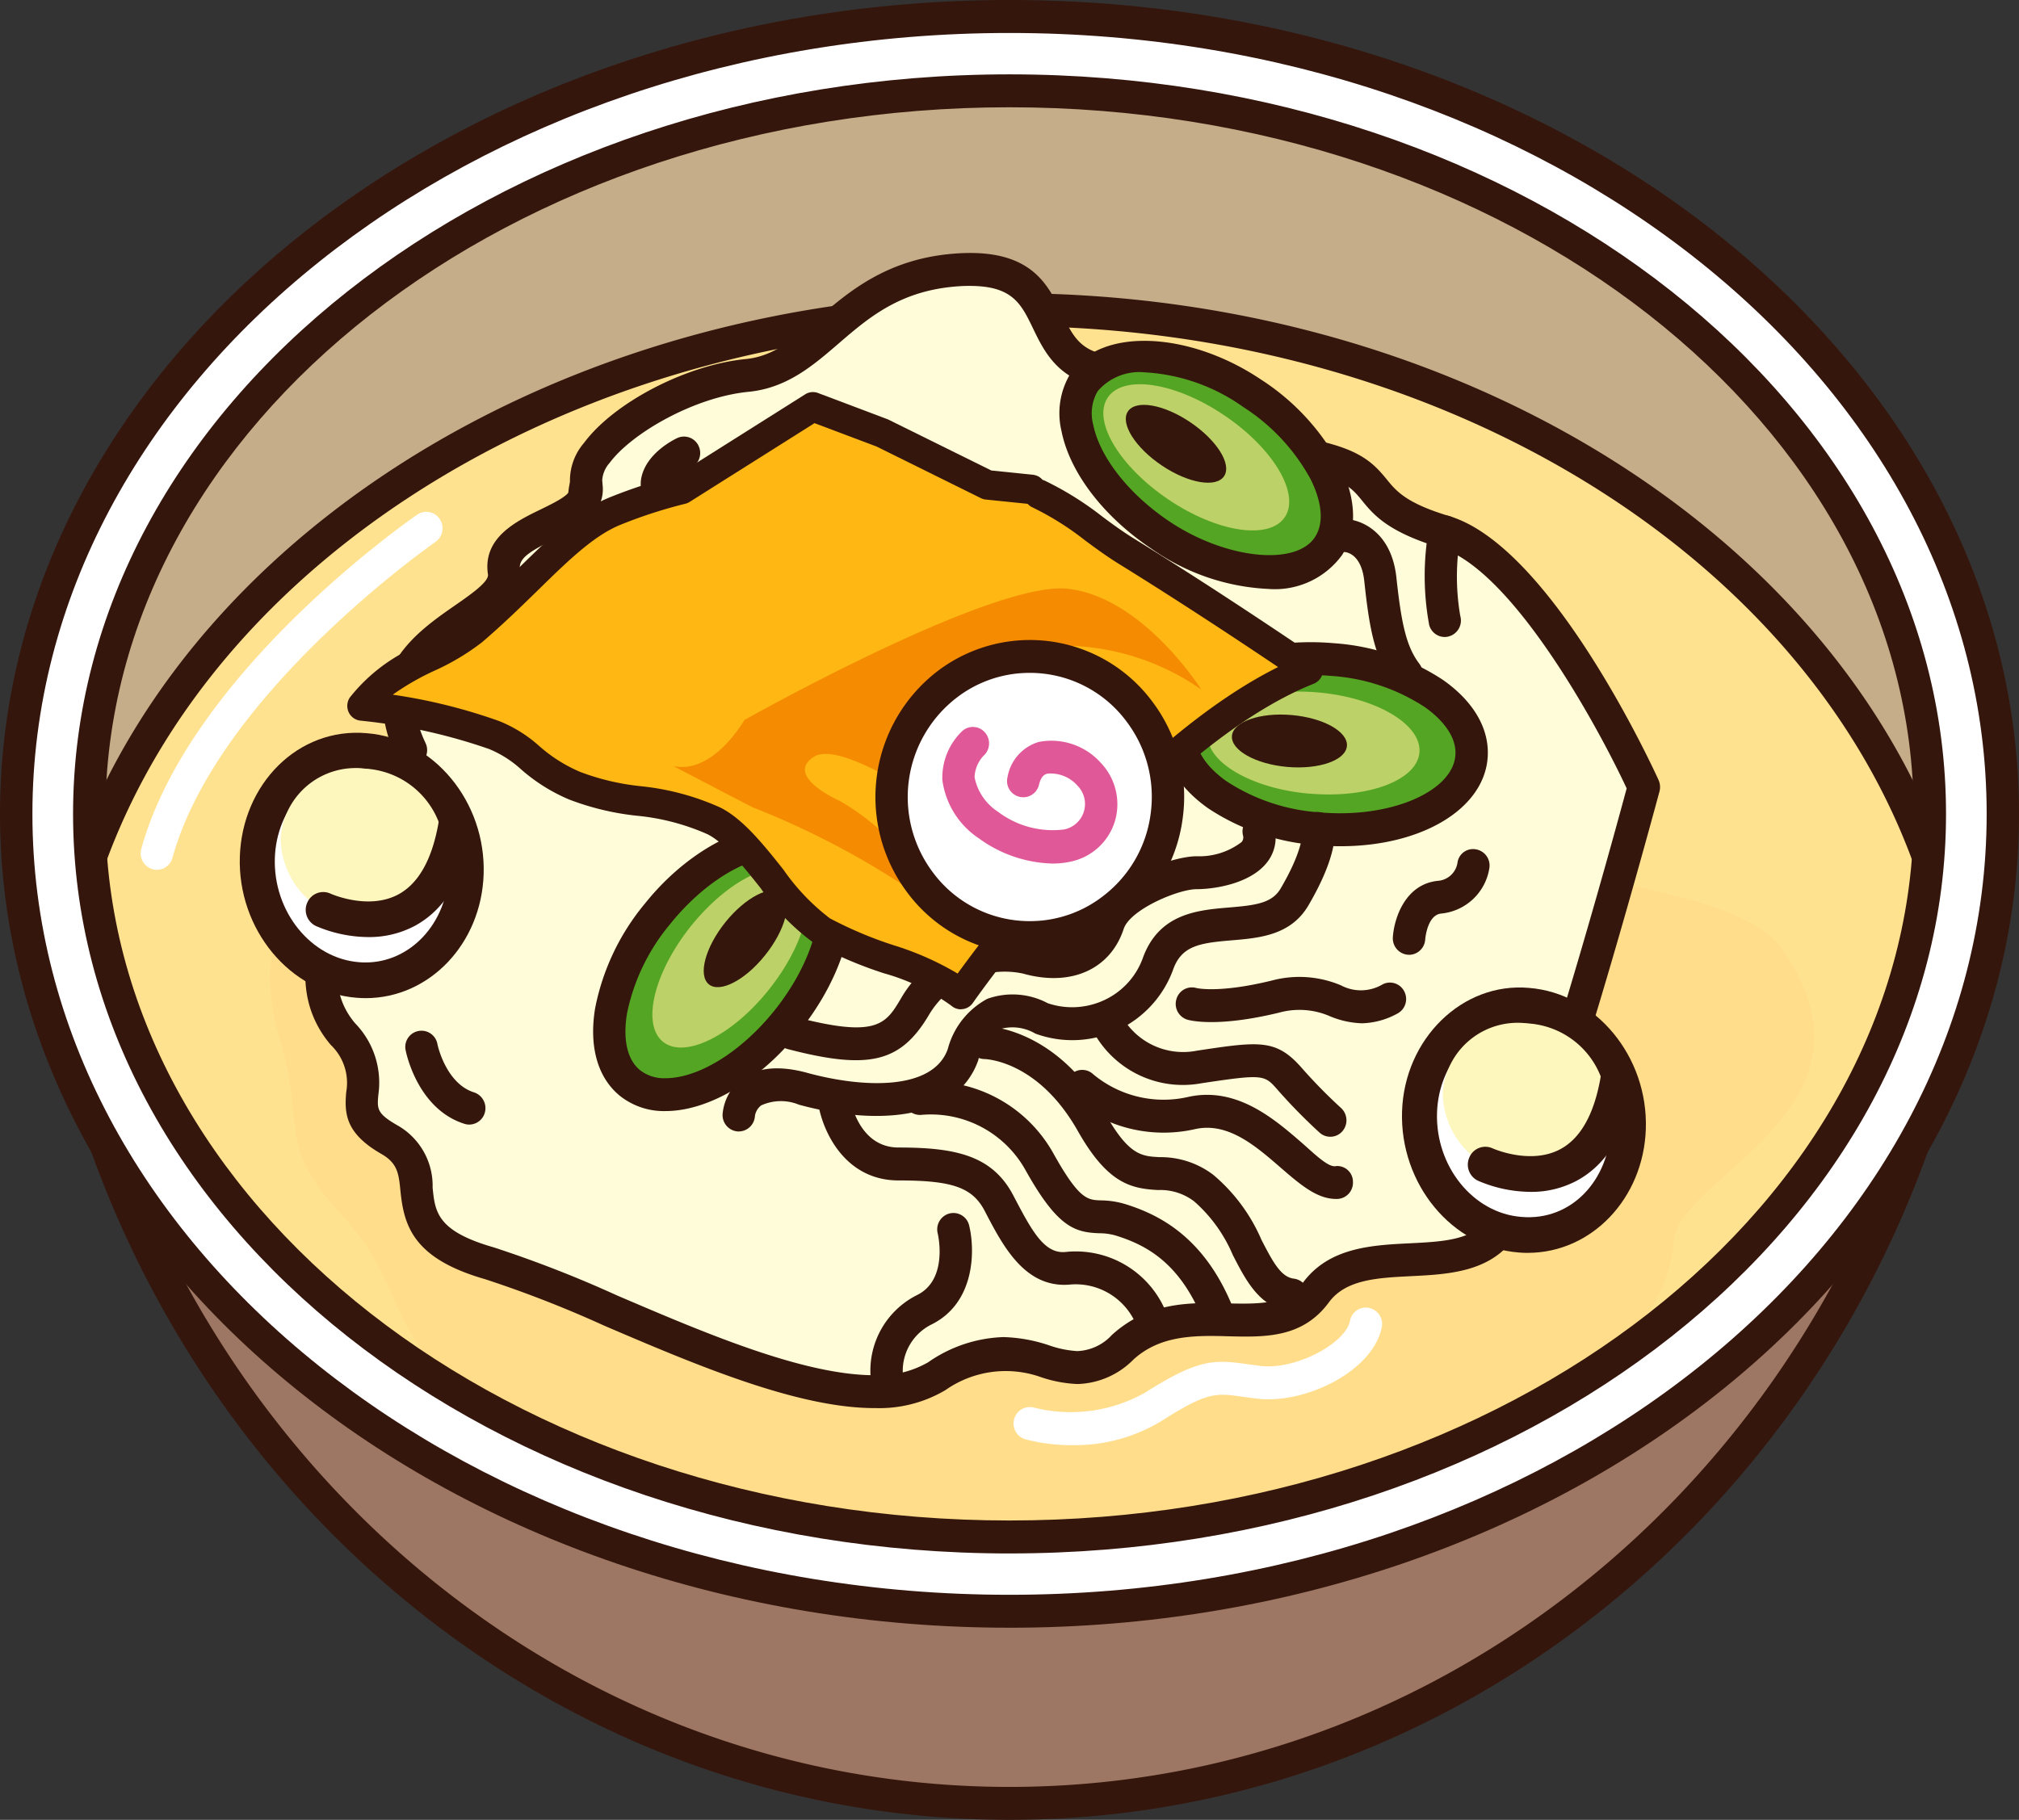
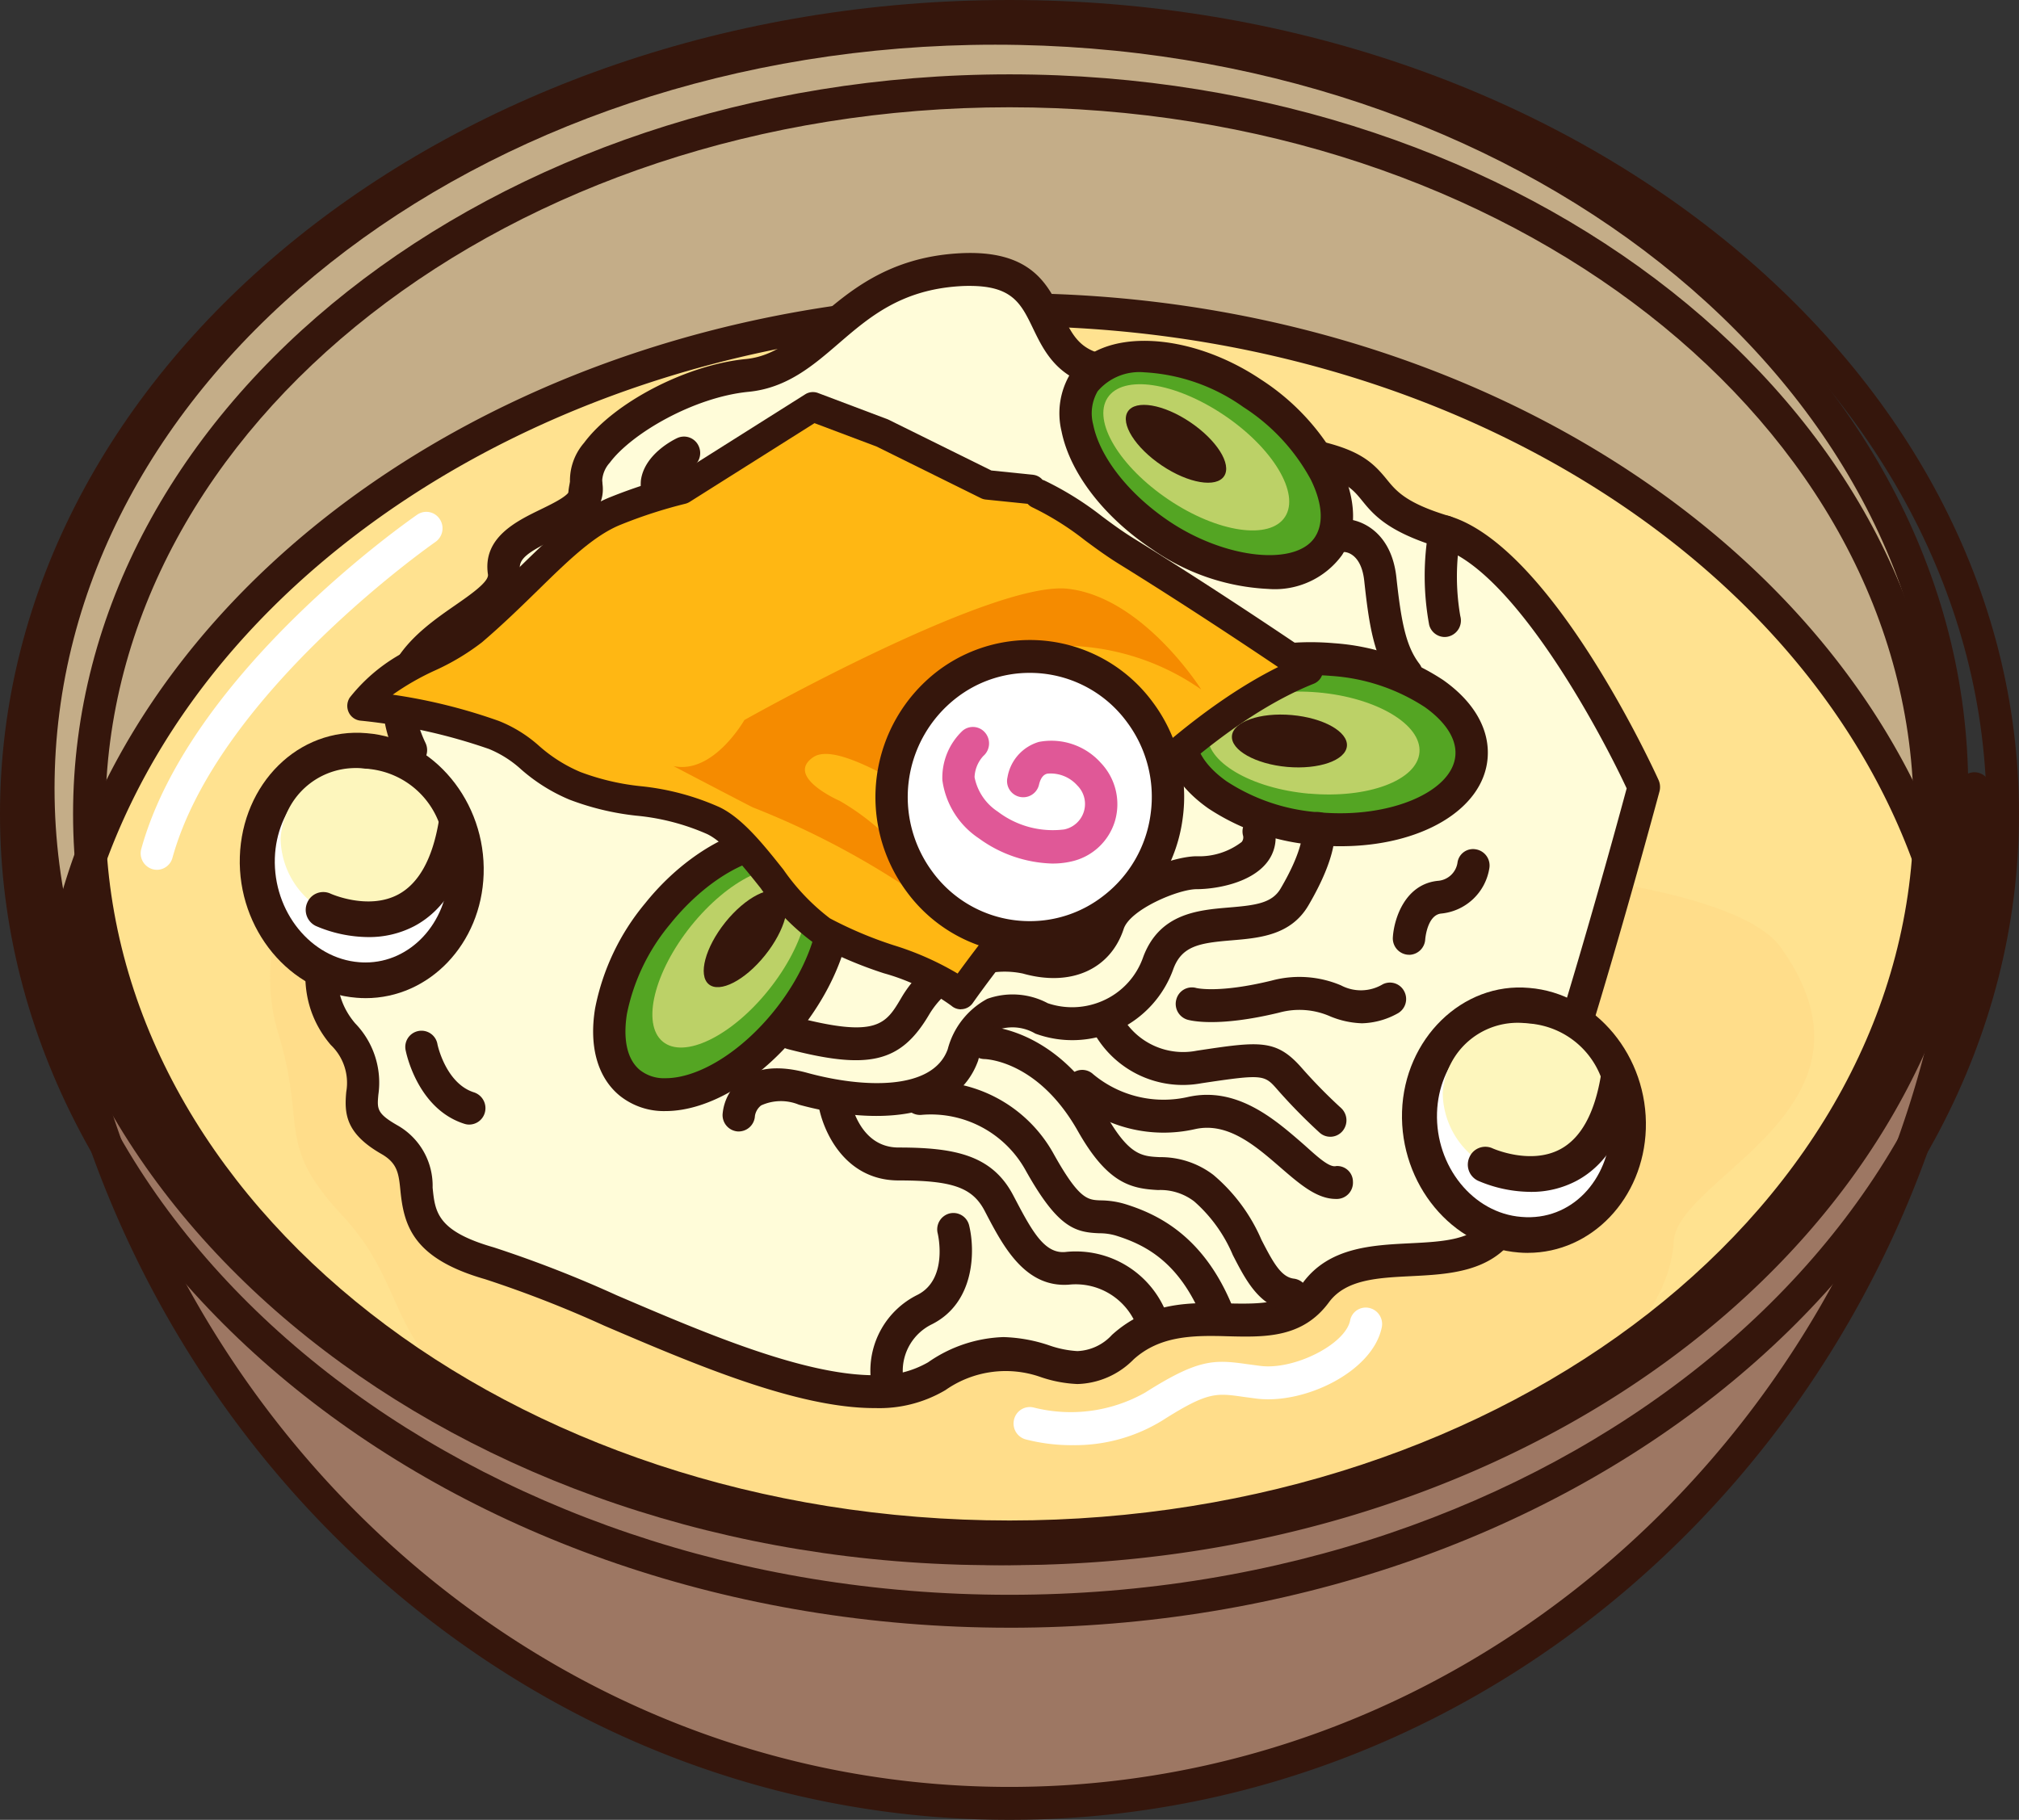
<svg xmlns="http://www.w3.org/2000/svg" id="sub03_3_food09" width="132" height="119" viewBox="0 0 132 119">
  <rect x="0" y="0" width="132" height="119" fill="#333333" stroke="none" />
  <defs>
    <clipPath id="clip-path">
      <rect id="사각형_209" data-name="사각형 209" width="132" height="119" fill="none" />
    </clipPath>
    <clipPath id="clip-path-2">
      <rect id="사각형_208" data-name="사각형 208" width="132.001" height="119.001" transform="translate(0 -0.001)" fill="none" />
    </clipPath>
    <clipPath id="clip-path-3">
      <rect id="사각형_207" data-name="사각형 207" width="100.948" height="45.194" transform="translate(17.66 55.492)" fill="none" />
    </clipPath>
  </defs>
  <g id="그룹_398" data-name="그룹 398">
    <g id="그룹_397" data-name="그룹 397" clip-path="url(#clip-path)">
      <g id="그룹_396" data-name="그룹 396">
        <g id="그룹_395" data-name="그룹 395" clip-path="url(#clip-path-2)">
          <path id="패스_2238" data-name="패스 2238" d="M129.085,51.557c0,36.649-28.244,66.366-63.086,66.366S2.916,88.207,2.916,51.557" fill="#9d7763" />
          <path id="패스_2239" data-name="패스 2239" d="M66,119C30.632,119,1.857,88.747,1.857,51.557a1.058,1.058,0,1,1,2.116,0c0,36,27.826,65.291,62.024,65.291s62.029-29.289,62.029-65.291a1.058,1.058,0,1,1,2.116,0C130.141,88.747,101.367,119,66,119" fill="#35160c" />
          <path id="패스_2240" data-name="패스 2240" d="M127.621,51.557c0,27.454-28.012,49.714-62.555,49.714S2.512,79.011,2.512,51.557,30.519,1.846,65.067,1.846,127.621,24.1,127.621,51.557" fill="#c4ad88" />
          <path id="패스_2241" data-name="패스 2241" d="M65.067,102.349c-35.076,0-63.614-22.787-63.614-50.792S29.99.771,65.067.771,128.68,23.552,128.68,51.557s-28.538,50.792-63.614,50.792m0-99.426c-33.909,0-61.5,21.816-61.5,48.634S31.157,100.2,65.067,100.2s61.5-21.819,61.5-48.639S98.976,2.923,65.067,2.923" fill="#35160c" />
          <path id="패스_2242" data-name="패스 2242" d="M66,20.25C35.405,20.25,9.948,37.7,4.515,60.758,9.948,83.819,35.405,101.271,66,101.271s56.054-17.453,61.482-40.514C122.05,37.7,96.588,20.25,66,20.25" fill="#ffe290" />
          <path id="패스_2243" data-name="패스 2243" d="M66,102.346c-30.575,0-56.865-17.387-62.509-41.336a1.139,1.139,0,0,1,0-.5C9.132,36.556,35.421,19.172,66,19.172s56.873,17.384,62.511,41.333a1.224,1.224,0,0,1,0,.5C122.869,84.96,96.58,102.346,66,102.346M5.6,60.758C11.15,83.624,36.494,100.194,66,100.194s54.854-16.57,60.393-39.436C120.851,37.895,95.5,21.325,66,21.325S11.15,37.895,5.6,60.758" fill="#35160c" />
          <g id="그룹_394" data-name="그룹 394" opacity="0.3">
            <g id="그룹_393" data-name="그룹 393">
              <g id="그룹_392" data-name="그룹 392" clip-path="url(#clip-path-3)">
                <path id="패스_2244" data-name="패스 2244" d="M19.845,56.916a12.474,12.474,0,0,0-1.636,10.709c1.868,6.187-.237,7.138,4.21,11.9s2.806,9.047,9.824,12.374,15.665,11.9,43.965,7.618,32.979-14.041,33.217-18.319,14.5-8.7,7.013-19.23-96.593-5.049-96.593-5.049" fill="#ffd17c" />
              </g>
            </g>
          </g>
-           <path id="패스_2245" data-name="패스 2245" d="M66,105.36c-35.807,0-64.94-23.393-64.94-52.139S30.19,1.078,66,1.078s64.945,23.393,64.945,52.144S101.809,105.36,66,105.36M66,5.937c-33.176,0-60.164,21.21-60.164,47.285S32.82,100.5,66,100.5s60.169-21.212,60.169-47.279S99.178,5.937,66,5.937" fill="#fff" />
          <path id="패스_2246" data-name="패스 2246" d="M66,106.438c-36.392,0-66-23.873-66-53.214S29.6,0,66,0s66,23.875,66,53.225-29.608,53.214-66,53.214M66,2.156c-35.225,0-63.881,22.907-63.881,51.069S30.772,104.285,66,104.285s63.886-22.907,63.886-51.061S101.224,2.156,66,2.156m0,99.426c-33.756,0-61.223-21.7-61.223-48.357S32.241,4.862,66,4.862s61.229,21.7,61.229,48.362S99.757,101.581,66,101.581M66,7.015c-32.591,0-59.107,20.73-59.107,46.209S33.405,99.426,66,99.426s59.113-20.724,59.113-46.2S98.593,7.015,66,7.015" fill="#35160c" />
          <path id="패스_2247" data-name="패스 2247" d="M26.864,49.059c-3.512-7.374,6.55-8.565,6.081-11.658s5.849-3.1,5.38-5.712,5.612-6.664,10.522-7.136,6.312-6.425,13.8-6.908,4.207,5.954,9.824,6.67,7.248,4.284,13.091,5.474,2.574,3.1,8.892,5,13.013,16.677,13.013,16.677-6.7,24.967-9.269,28.776-9.355.474-12.166,4.281-8.417-.233-12.627,3.573-5.849-2.145-12.161,1.9-21.751-5.235-29.238-7.383S29.2,76.669,25.46,74.525s0-3.335-3.038-6.9-.237-7.86-.237-7.86Z" fill="#fffcd9" />
          <path id="패스_2248" data-name="패스 2248" d="M57.169,92.076C52.1,92.076,45.4,89.21,39.5,86.685a75.206,75.206,0,0,0-7.779-3.036c-4.714-1.349-5.31-3.5-5.539-5.765-.113-1.133-.183-1.815-1.243-2.424-2.35-1.344-2.434-2.638-2.3-4.07a3.421,3.421,0,0,0-1.013-3.061c-2.822-3.316-1.442-7.44-.315-9.16l4.4-10.108c-2.18-5.164,1.552-7.75,4.046-9.48.989-.686,2.218-1.538,2.145-2.018-.361-2.4,1.841-3.472,3.45-4.253.943-.461,2.016-.979,1.938-1.429a3.77,3.77,0,0,1,.895-2.923c1.97-2.649,6.711-5.106,10.568-5.479,1.841-.178,3.164-1.322,4.7-2.646,2.048-1.769,4.6-3.971,9.132-4.262,4.862-.318,5.943,2.068,6.854,3.957.69,1.429,1.191,2.463,3.167,2.715a16.487,16.487,0,0,1,7.054,2.819,17.444,17.444,0,0,0,6.116,2.668c3.07.628,3.962,1.478,4.887,2.616.623.765,1.264,1.555,4.1,2.405,6.7,2.018,13.393,16.638,13.673,17.258a1.13,1.13,0,0,1,.062.735c-.278,1.026-6.776,25.183-9.423,29.1-1.585,2.345-4.366,2.482-6.819,2.605-2.194.11-4.267.211-5.372,1.709-1.73,2.35-4.18,2.284-6.647,2.221-2.288-.071-4.426-.022-6.124,1.514a5.35,5.35,0,0,1-3.668,1.61,8.489,8.489,0,0,1-2.42-.461,6.856,6.856,0,0,0-6.213.858,8.482,8.482,0,0,1-4.636,1.174M63.4,18.695c-.216,0-.445.005-.685.022-3.827.247-5.895,2.029-7.9,3.757-1.655,1.426-3.366,2.9-5.868,3.146-3.574.346-7.657,2.723-9.08,4.637a1.9,1.9,0,0,0-.5,1.237c.372,2.065-1.555,3-3.1,3.757-1.69.823-2.377,1.281-2.272,1.986.275,1.818-1.412,2.989-3.046,4.125-2.984,2.068-4.811,3.689-3.127,7.226a1.093,1.093,0,0,1,.013.9L23.147,60.2c-.178.3-2.393,3.82.073,6.716a5.568,5.568,0,0,1,1.517,4.665c-.084.919-.111,1.229,1.237,2a4.537,4.537,0,0,1,2.31,4.078c.159,1.591.286,2.847,4.008,3.911A77.426,77.426,0,0,1,40.319,84.7c5.719,2.449,12.2,5.227,16.851,5.227a6.456,6.456,0,0,0,3.509-.845A9.093,9.093,0,0,1,65.6,87.433a10.154,10.154,0,0,1,3.008.546,6.735,6.735,0,0,0,1.83.37A3.238,3.238,0,0,0,72.7,87.288c2.447-2.216,5.218-2.117,7.587-2.057,2.2.047,3.873.036,4.9-1.36,1.706-2.306,4.5-2.446,6.959-2.57,2.251-.112,4.191-.208,5.183-1.676,1.992-2.948,7.086-20.894,9.021-28.071-1.973-4.226-7.525-14.335-12.193-15.741-3.45-1.039-4.377-2.177-5.124-3.1-.617-.754-1.1-1.352-3.676-1.876A19.336,19.336,0,0,1,78.565,27.9a14.535,14.535,0,0,0-6.226-2.518c-3.108-.4-4.048-2.345-4.8-3.905-.779-1.615-1.342-2.781-4.14-2.781" fill="#35160c" />
          <path id="패스_2249" data-name="패스 2249" d="M86.192,54.2c-5.258-.466-9.32-3.321-9.056-6.376s4.741-5.147,10.008-4.684,9.318,3.324,9.053,6.373-4.744,5.15-10,4.687" fill="#54a523" />
          <path id="패스_2250" data-name="패스 2250" d="M87.642,55.336c-.507,0-1.019-.025-1.544-.069a14.771,14.771,0,0,1-7.1-2.405c-2.038-1.434-3.073-3.258-2.908-5.137.313-3.636,5.134-6.19,11.15-5.663a14.782,14.782,0,0,1,7.11,2.405c2.038,1.434,3.07,3.258,2.906,5.134-.286,3.321-4.326,5.734-9.609,5.734M85.694,44.147c-4.024,0-7.323,1.654-7.5,3.765-.124,1.451,1.2,2.616,2.005,3.181a12.655,12.655,0,0,0,6.089,2.029c4.622.406,8.66-1.363,8.862-3.708.124-1.448-1.2-2.614-2-3.178A12.7,12.7,0,0,0,87.052,44.2q-.691-.058-1.358-.058" fill="#35160c" />
          <path id="패스_2251" data-name="패스 2251" d="M85.6,51.9c-3.822-.34-6.795-2.1-6.638-3.922s3.385-3.033,7.207-2.7,6.789,2.1,6.633,3.927-3.38,3.028-7.2,2.69" fill="#bcd167" />
          <path id="패스_2252" data-name="패스 2252" d="M84.155,50.15c-2.075-.186-3.69-1.1-3.612-2.027s1.827-1.549,3.905-1.366,3.693,1.091,3.612,2.027-1.827,1.547-3.905,1.366" fill="#35160c" />
          <path id="패스_2253" data-name="패스 2253" d="M99.884,65.768c3.768.3,6.711,3.891,6.574,8.024s-3.3,7.248-7.075,6.949-6.706-3.883-6.574-8.022,3.3-7.243,7.075-6.952" fill="#fff" />
          <path id="패스_2254" data-name="패스 2254" d="M99.884,81.927q-.3,0-.59-.025c-4.356-.337-7.781-4.476-7.63-9.22S95.6,64.208,99.97,64.6c4.366.348,7.789,4.487,7.633,9.225-.151,4.541-3.542,8.1-7.719,8.1m-.491-15.015c-2.943,0-5.334,2.57-5.442,5.847-.113,3.513,2.364,6.574,5.517,6.818,3.267.282,5.73-2.4,5.843-5.828.116-3.508-2.358-6.568-5.52-6.82-.129-.011-.264-.016-.4-.016" fill="#35160c" />
          <path id="패스_2255" data-name="패스 2255" d="M99.841,66.92a5.477,5.477,0,0,1,5.191,5.4,4.9,4.9,0,0,1-5.517,4.558,5.478,5.478,0,0,1-5.191-5.4,4.907,4.907,0,0,1,5.517-4.558" fill="#fdf6bd" />
          <path id="패스_2256" data-name="패스 2256" d="M100.057,77.936a8.768,8.768,0,0,1-3.426-.727,1.165,1.165,0,0,1-.561-1.538,1.133,1.133,0,0,1,1.515-.579c.022.011,2.474,1.105,4.431.052,1.337-.719,2.224-2.32,2.639-4.755a1.147,1.147,0,1,1,2.259.4c-.544,3.195-1.841,5.359-3.846,6.428a6.314,6.314,0,0,1-3.011.721" fill="#35160c" />
          <path id="패스_2257" data-name="패스 2257" d="M23.9,49.108c3.768.3,6.711,3.891,6.574,8.024s-3.3,7.248-7.075,6.949S16.7,60.2,16.829,56.06s3.307-7.243,7.075-6.952" fill="#fff" />
          <path id="패스_2258" data-name="패스 2258" d="M23.9,65.269q-.3,0-.59-.025c-4.356-.337-7.781-4.476-7.63-9.22s3.8-8.482,8.307-8.079c4.366.348,7.792,4.487,7.633,9.225-.151,4.541-3.542,8.1-7.719,8.1m-.488-15.015c-2.941,0-5.331,2.567-5.444,5.847-.113,3.513,2.364,6.574,5.517,6.818.143.011.28.016.415.016,2.935,0,5.32-2.567,5.431-5.844.113-3.508-2.361-6.568-5.523-6.82-.129-.011-.264-.016-.4-.016" fill="#35160c" />
          <path id="패스_2259" data-name="패스 2259" d="M23.864,50.263a5.481,5.481,0,0,1,5.191,5.4,4.9,4.9,0,0,1-5.517,4.558,5.481,5.481,0,0,1-5.191-5.4,4.907,4.907,0,0,1,5.517-4.558" fill="#fdf6bd" />
          <path id="패스_2260" data-name="패스 2260" d="M24.08,61.276a8.792,8.792,0,0,1-3.426-.724,1.165,1.165,0,0,1-.561-1.538,1.135,1.135,0,0,1,1.515-.579c.024.011,2.466,1.108,4.434.052,1.337-.721,2.226-2.32,2.641-4.758a1.157,1.157,0,0,1,1.326-.949,1.169,1.169,0,0,1,.933,1.352c-.547,3.192-1.844,5.356-3.849,6.425a6.36,6.36,0,0,1-3.013.719" fill="#35160c" />
          <path id="패스_2261" data-name="패스 2261" d="M10.256,56.877a1.028,1.028,0,0,1-.286-.041,1.081,1.081,0,0,1-.733-1.327C12.428,44,26.678,34.072,27.282,33.652a1.047,1.047,0,0,1,1.466.291,1.086,1.086,0,0,1-.28,1.495c-.14.1-14.218,9.908-17.193,20.656a1.061,1.061,0,0,1-1.019.784" fill="#fff" />
          <path id="패스_2262" data-name="패스 2262" d="M70.134,94.5a11.906,11.906,0,0,1-3.1-.384,1.075,1.075,0,0,1-.728-1.325,1.058,1.058,0,0,1,1.3-.746,9.885,9.885,0,0,0,7.261-.982c3.469-2.2,4.493-2.172,6.684-1.859l.865.115c2.229.271,5.533-1.423,5.851-2.962a1.039,1.039,0,0,1,1.256-.828,1.077,1.077,0,0,1,.814,1.278c-.609,2.907-5.059,5.03-8.169,4.651l-.908-.121c-1.773-.252-2.315-.326-5.272,1.552a10.875,10.875,0,0,1-5.857,1.61" fill="#fff" />
          <path id="패스_2263" data-name="패스 2263" d="M45.34,71.16a1.113,1.113,0,0,1-.248-.03,1.078,1.078,0,0,1-.782-1.3,4.934,4.934,0,0,1,2.18-2.88,6.929,6.929,0,0,1,5.5-.452c5.377,1.407,5.927.463,6.938-1.251a7.807,7.807,0,0,1,8.52-3.661c2.016.565,3.515,0,4.016-1.528.827-2.528,5.11-4.067,6.773-4.067a4.56,4.56,0,0,0,2.941-.932.471.471,0,0,0,.084-.444,1.073,1.073,0,0,1,.792-1.289,1.06,1.06,0,0,1,1.267.806,2.619,2.619,0,0,1-.488,2.265c-1.078,1.377-3.4,1.747-4.6,1.747s-4.353,1.33-4.768,2.6c-.876,2.657-3.461,3.8-6.587,2.918a5.752,5.752,0,0,0-6.143,2.7c-1.849,3.126-3.932,3.625-9.277,2.227a4.973,4.973,0,0,0-3.887.211,2.848,2.848,0,0,0-1.21,1.538,1.064,1.064,0,0,1-1.03.825" fill="#35160c" />
          <path id="패스_2264" data-name="패스 2264" d="M48.3,73.987l-.057,0a1.071,1.071,0,0,1-1-1.133,3.237,3.237,0,0,1,1.28-2.315c1.011-.749,2.439-.88,4.256-.384,3.628.993,8.2,1.185,9.183-1.547a5.239,5.239,0,0,1,2.587-3.294,4.9,4.9,0,0,1,3.954.288,4.965,4.965,0,0,0,3.606-.165,4.861,4.861,0,0,0,2.641-2.882c1.075-2.836,3.587-3.044,5.606-3.214,1.72-.143,2.8-.277,3.364-1.231,1.531-2.6,1.426-3.713,1.426-3.724a1.045,1.045,0,0,1,.782-1.267,1.1,1.1,0,0,1,1.286.823c.1.4.261,1.972-1.676,5.271-1.151,1.953-3.2,2.123-5.008,2.276-2.051.17-3.237.34-3.806,1.84a7.016,7.016,0,0,1-9.035,4.259,2.943,2.943,0,0,0-2.288-.3,3.369,3.369,0,0,0-1.45,2.062c-1.469,4.1-7.016,4.171-11.722,2.885a3.1,3.1,0,0,0-2.466.049,1.082,1.082,0,0,0-.407.691A1.068,1.068,0,0,1,48.3,73.987" fill="#35160c" />
          <path id="패스_2265" data-name="패스 2265" d="M75.279,87.343a1.06,1.06,0,0,1-.995-.716,4.279,4.279,0,0,0-4.4-2.622c-2.8.2-4.223-2.383-5.318-4.462l-.2-.384c-.8-1.511-2.11-1.969-5.617-1.969-3.558,0-4.992-3.294-5.256-5.035a1.07,1.07,0,0,1,.881-1.223,1.054,1.054,0,0,1,1.207.891c.022.132.544,3.214,3.167,3.214,3.7,0,6.107.507,7.482,3.1l.208.395c1.121,2.136,1.933,3.521,3.307,3.327A6.373,6.373,0,0,1,76.274,85.9a1.067,1.067,0,0,1-.995,1.44" fill="#35160c" />
          <path id="패스_2266" data-name="패스 2266" d="M79.643,87.025a1.059,1.059,0,0,1-.978-.669c-1.526-3.809-3.749-4.95-5.722-5.564a3.8,3.8,0,0,0-1.073-.148c-1.6-.063-2.73-.37-4.838-4.155a7.08,7.08,0,0,0-6.754-3.59,1.077,1.077,0,0,1-.256-2.139,9.16,9.16,0,0,1,8.851,4.668c1.676,3.011,2.234,3.033,3.078,3.066a5.7,5.7,0,0,1,1.612.241c2.124.661,5.17,2.087,7.059,6.807a1.083,1.083,0,0,1-.579,1.4,1.067,1.067,0,0,1-.4.08" fill="#35160c" />
          <path id="패스_2267" data-name="패스 2267" d="M84.475,85.755a.9.9,0,0,1-.121-.008c-1.984-.236-2.884-1.988-3.755-3.683a9.677,9.677,0,0,0-2.52-3.5,3.63,3.63,0,0,0-2.364-.746c-1.787-.093-3.312-.436-5.253-3.87-2.593-4.577-5.97-4.692-6.113-4.695A1.077,1.077,0,0,1,64.36,67.1c.189,0,4.7.069,7.932,5.778,1.523,2.685,2.364,2.731,3.531,2.789a5.677,5.677,0,0,1,3.509,1.163,11.488,11.488,0,0,1,3.14,4.24c.776,1.511,1.294,2.443,2.124,2.542a1.077,1.077,0,0,1-.121,2.145" fill="#35160c" />
          <path id="패스_2268" data-name="패스 2268" d="M86.971,74.333a1.034,1.034,0,0,1-.7-.271,36.1,36.1,0,0,1-2.736-2.789c-.871-1-.919-1.048-4.981-.439a6.662,6.662,0,0,1-7.016-3.266,1.085,1.085,0,0,1,.447-1.451,1.056,1.056,0,0,1,1.426.447,4.6,4.6,0,0,0,4.833,2.142c4.1-.617,5.191-.784,6.873,1.138a33.983,33.983,0,0,0,2.558,2.608,1.094,1.094,0,0,1,.092,1.517,1.049,1.049,0,0,1-.792.365" fill="#35160c" />
          <path id="패스_2269" data-name="패스 2269" d="M87.343,78.4c-1.248,0-2.35-.954-3.62-2.051-1.614-1.4-3.431-2.989-5.577-2.518a9.268,9.268,0,0,1-8.118-2.013,1.091,1.091,0,0,1-.04-1.522,1.047,1.047,0,0,1,1.488-.047A7.194,7.194,0,0,0,77.7,71.725c3.145-.686,5.6,1.434,7.39,2.984.8.694,1.768,1.676,2.264,1.541a1.027,1.027,0,0,1,1.1,1.031A1.064,1.064,0,0,1,87.443,78.4c-.035,0-.065,0-.1,0" fill="#35160c" />
          <path id="패스_2270" data-name="패스 2270" d="M42.992,59.751c3.342-4.168,7.943-5.967,10.277-4.031s1.515,6.892-1.827,11.049S43.5,72.737,41.165,70.8s-1.515-6.889,1.827-11.049" fill="#54a523" />
          <path id="패스_2271" data-name="패스 2271" d="M43.507,72.654a4.613,4.613,0,0,1-3.008-1.02c-1.437-1.193-2-3.22-1.59-5.707a15.288,15.288,0,0,1,3.267-6.856c3.636-4.536,9.008-6.475,11.759-4.182a4.957,4.957,0,0,1,1.685,3.444c.278,2.753-.984,6.159-3.361,9.116-2.574,3.211-5.924,5.205-8.752,5.205m7.42-16.635c-2.175,0-4.967,1.733-7.118,4.413a13.222,13.222,0,0,0-2.819,5.855c-.159.979-.267,2.759.846,3.683a2.538,2.538,0,0,0,1.671.535c2.172,0,4.965-1.733,7.116-4.415,2-2.487,3.108-5.375,2.892-7.539a2.829,2.829,0,0,0-.916-1.994,2.52,2.52,0,0,0-1.671-.538" fill="#35160c" />
          <path id="패스_2272" data-name="패스 2272" d="M45.189,60.536c2.431-3.017,5.528-4.53,6.927-3.373s.558,4.552-1.868,7.577-5.528,4.528-6.921,3.37-.563-4.547,1.862-7.575" fill="#bcd167" />
          <path id="패스_2273" data-name="패스 2273" d="M47.421,60.308c1.321-1.64,2.976-2.487,3.69-1.89s.226,2.405-1.094,4.051-2.965,2.487-3.679,1.892-.232-2.408,1.084-4.053" fill="#35160c" />
          <path id="패스_2274" data-name="패스 2274" d="M75.861,34.985c-4.412-2.959-6.644-7.435-4.981-10s6.582-2.23,10.989.729,6.641,7.437,4.984,10-6.579,2.23-10.991-.729" fill="#54a523" />
          <path id="패스_2275" data-name="패스 2275" d="M82.947,38.512a14.413,14.413,0,0,1-7.665-2.63c-3.137-2.1-5.337-4.975-5.881-7.684a5.025,5.025,0,0,1,.6-3.8c1.935-2.986,7.7-2.767,12.449.425a15.118,15.118,0,0,1,5.129,5.556c1.121,2.249,1.178,4.355.156,5.926a5.432,5.432,0,0,1-4.789,2.208m-8.161-14.17a3.581,3.581,0,0,0-3.021,1.24,2.874,2.874,0,0,0-.291,2.186c.429,2.128,2.334,4.55,4.97,6.321,3.706,2.485,8.288,2.94,9.528,1.031.787-1.215.164-2.88-.275-3.765a12.959,12.959,0,0,0-4.409-4.739,12.3,12.3,0,0,0-6.5-2.273" fill="#35160c" />
          <path id="패스_2276" data-name="패스 2276" d="M76.411,32.678c-3.2-2.15-5-5.128-4-6.664s4.391-1.031,7.6,1.122,5,5.134,4,6.664-4.4,1.028-7.6-1.122" fill="#bcd167" />
          <path id="패스_2277" data-name="패스 2277" d="M75.964,30.443c-1.741-1.168-2.738-2.751-2.226-3.535s2.331-.477,4.07.694,2.736,2.745,2.226,3.529-2.331.48-4.07-.688" fill="#35160c" />
          <path id="패스_2278" data-name="패스 2278" d="M53.269,56.8a1.028,1.028,0,0,1-.286-.041C49.2,55.671,48.59,52.709,48.1,50.329c-.375-1.813-.7-3.376-2.178-4.215a5.438,5.438,0,0,1-3.032-4.643,3.856,3.856,0,0,0-2.011-3.318c-4.887-3.132-3.6-6.7-3.539-6.853a1.068,1.068,0,0,1,1.369-.617,1.086,1.086,0,0,1,.609,1.377c-.038.121-.623,2.15,2.687,4.273a5.924,5.924,0,0,1,2.978,4.829,3.343,3.343,0,0,0,1.962,3.074c2.331,1.311,2.8,3.617,3.226,5.649.466,2.276.836,4.07,3.388,4.8a1.082,1.082,0,0,1,.73,1.33,1.064,1.064,0,0,1-1.019.784" fill="#35160c" />
          <path id="패스_2279" data-name="패스 2279" d="M54.226,52.281a1.093,1.093,0,0,1-.334-.055c-1.927-.655-2.426-2.619-2.957-4.695a15.644,15.644,0,0,0-1.369-3.886,6.186,6.186,0,0,0-1.73-2.123,3.271,3.271,0,0,1-1.372-2.945c-.1-1.8-.367-2.01-2.075-3.387-.332-.269-.706-.568-1.124-.921A3.136,3.136,0,0,1,41.9,31.422c.224-1.73,2.162-2.677,2.38-2.778a1.051,1.051,0,0,1,1.4.529,1.087,1.087,0,0,1-.515,1.429c-.445.211-1.119.724-1.167,1.1-.027.217.2.554.62.9s.768.636,1.092.891c1.811,1.459,2.72,2.188,2.873,4.953.059.976.124,1.028.563,1.379A8.171,8.171,0,0,1,51.4,42.579a17.508,17.508,0,0,1,1.582,4.413c.458,1.8.782,2.923,1.577,3.192a1.083,1.083,0,0,1,.668,1.363,1.061,1.061,0,0,1-1,.735" fill="#35160c" />
          <path id="패스_2280" data-name="패스 2280" d="M56.412,46.89a1.064,1.064,0,0,1-1.024-.809c-.367-1.437-1.7-5.438-3.477-6.68a4.2,4.2,0,0,1-1.226-5.743,1.042,1.042,0,0,1,1.455-.34,1.082,1.082,0,0,1,.34,1.473,2.005,2.005,0,0,0,.631,2.836c2.741,1.92,4.172,7.311,4.326,7.92a1.075,1.075,0,0,1-.76,1.308.973.973,0,0,1-.264.036" fill="#35160c" />
          <path id="패스_2281" data-name="패스 2281" d="M89.014,66.912a5.863,5.863,0,0,1-2.048-.452,4.99,4.99,0,0,0-3.334-.244c-4.067.987-5.824.513-6.013.458a1.078,1.078,0,0,1-.706-1.341,1.053,1.053,0,0,1,1.3-.727c.065.016,1.52.348,4.927-.485a6.976,6.976,0,0,1,4.533.313,2.782,2.782,0,0,0,2.73-.071,1.048,1.048,0,0,1,1.415.483,1.075,1.075,0,0,1-.474,1.44,5.047,5.047,0,0,1-2.326.628" fill="#35160c" />
          <path id="패스_2282" data-name="패스 2282" d="M92.119,62.431l-.07,0a1.073,1.073,0,0,1-.986-1.138c.073-1.2.792-3.516,3-3.7a1.4,1.4,0,0,0,1.224-1.166,1.025,1.025,0,0,1,1.216-.886,1.071,1.071,0,0,1,.868,1.237,3.53,3.53,0,0,1-3.135,2.959c-.935.08-1.057,1.681-1.057,1.7a1.071,1.071,0,0,1-1.057,1" fill="#35160c" />
          <path id="패스_2283" data-name="패스 2283" d="M91.96,45.137a1.057,1.057,0,0,1-.836-.417c-1.3-1.7-1.62-3.864-1.93-6.73-.2-1.87-1.278-1.892-1.288-1.892a1.077,1.077,0,0,1,0-2.153c1.03,0,3.062.8,3.388,3.812.315,2.9.62,4.492,1.5,5.644a1.087,1.087,0,0,1-.189,1.508,1.031,1.031,0,0,1-.647.228" fill="#35160c" />
          <path id="패스_2284" data-name="패스 2284" d="M94.456,41.654a1.058,1.058,0,0,1-1.016-.782,17.592,17.592,0,0,1-.027-6.275,1.06,1.06,0,1,1,2.086.376,15.174,15.174,0,0,0-.027,5.309,1.076,1.076,0,0,1-.728,1.327.969.969,0,0,1-.288.044" fill="#35160c" />
          <path id="패스_2285" data-name="패스 2285" d="M61.668,42.142A7.27,7.27,0,0,1,55.682,39.1a1.088,1.088,0,0,1,.313-1.489,1.048,1.048,0,0,1,1.461.31,5.238,5.238,0,0,0,4.93,2.032,1.019,1.019,0,0,1,1.162.954,1.065,1.065,0,0,1-.935,1.182,8.065,8.065,0,0,1-.943.055" fill="#35160c" />
          <path id="패스_2286" data-name="패스 2286" d="M57.967,90.985a1.06,1.06,0,0,1-1.048-.954,5.528,5.528,0,0,1,3.073-5.364c2.024-1.031,1.323-3.982,1.315-4.012a1.076,1.076,0,0,1,.768-1.305,1.057,1.057,0,0,1,1.286.782c.394,1.607.4,5.027-2.423,6.458A3.391,3.391,0,0,0,59.024,89.8a1.08,1.08,0,0,1-.949,1.176c-.038,0-.07.005-.108.005" fill="#35160c" />
          <path id="패스_2287" data-name="패스 2287" d="M31.815,44.723a6.02,6.02,0,0,1-4.428-1.859,1.083,1.083,0,0,1,.105-1.514,1.043,1.043,0,0,1,1.485.1,4.27,4.27,0,0,0,4.644.8,11.9,11.9,0,0,1,7.223-.321,1.082,1.082,0,0,1,.668,1.363,1.056,1.056,0,0,1-1.337.68,10.185,10.185,0,0,0-5.884.318,7.745,7.745,0,0,1-2.477.431" fill="#35160c" />
          <path id="패스_2288" data-name="패스 2288" d="M41.556,40.7a16.8,16.8,0,0,1-5.161-1.017,1.08,1.08,0,0,1-.62-1.382,1.05,1.05,0,0,1,1.358-.631c.962.362,3.83,1.207,5.609.751a1.063,1.063,0,0,1,1.283.784,1.079,1.079,0,0,1-.771,1.305,7.013,7.013,0,0,1-1.7.189" fill="#35160c" />
          <path id="패스_2289" data-name="패스 2289" d="M30.68,73.538a1.047,1.047,0,0,1-.313-.049c-3.062-.965-3.808-4.629-3.841-4.785A1.059,1.059,0,1,1,28.6,68.28c0,.027.542,2.57,2.391,3.151a1.087,1.087,0,0,1,.7,1.349,1.065,1.065,0,0,1-1.011.757" fill="#35160c" />
          <path id="패스_2290" data-name="패스 2290" d="M67.436,32,64.549,31.7l-6.824-3.379-4.577-1.73-3.24,2.038L44.583,32A32.03,32.03,0,0,0,40.3,33.378c-2.992,1.168-5.566,4.618-9.4,7.871-2.051,1.741-5.574,2.391-7.242,4.9A37.5,37.5,0,0,1,32.3,48.058c2.1.784,2.663,2.246,5.3,3.321,3.121,1.286,5.733.7,9.04,2.276,2.488,1.19,4.887,5.956,7.167,7.245,3.194,1.81,6.862,2.235,9.024,4.125,0,0,11.66-16.811,22.721-21.232,0,0-5.717-3.927-11.816-7.7-2.145-1.325-3.49-2.726-5.824-3.8" fill="#ffb713" />
          <path id="패스_2291" data-name="패스 2291" d="M62.821,66a.943.943,0,0,1-.62-.233,13.84,13.84,0,0,0-4.418-2.125,27.051,27.051,0,0,1-4.447-1.89,14.744,14.744,0,0,1-3.6-3.667c-1.181-1.484-2.4-3.014-3.507-3.546a14.873,14.873,0,0,0-4.617-1.2,17.47,17.47,0,0,1-4.38-1.05,11.482,11.482,0,0,1-3.164-1.98,7.145,7.145,0,0,0-2.1-1.333,36.675,36.675,0,0,0-8.388-1.851.955.955,0,0,1-.782-.548.99.99,0,0,1,.07-.963,11.282,11.282,0,0,1,4.692-3.491,13.634,13.634,0,0,0,2.73-1.61c1.3-1.105,2.445-2.221,3.55-3.3,2.137-2.09,3.984-3.894,6.116-4.728a33.477,33.477,0,0,1,4.259-1.382l8.431-5.32a.944.944,0,0,1,.833-.085l4.582,1.73,6.752,3.338,2.717.28a.947.947,0,0,1,.628.329,1.277,1.277,0,0,1,.14.052,20.627,20.627,0,0,1,3.763,2.347c.671.5,1.361,1.006,2.167,1.5,6.046,3.743,11.795,7.687,11.851,7.725a.974.974,0,0,1,.412.91.958.958,0,0,1-.6.8C75.228,48.96,63.716,65.42,63.6,65.587a.943.943,0,0,1-.663.4.8.8,0,0,1-.116.008M25.675,45.425a36.01,36.01,0,0,1,6.948,1.722,8.845,8.845,0,0,1,2.639,1.643,9.824,9.824,0,0,0,2.684,1.692,15.741,15.741,0,0,0,3.935.927,16.729,16.729,0,0,1,5.156,1.371c1.5.719,2.865,2.427,4.18,4.083a14.071,14.071,0,0,0,3.043,3.189,25.844,25.844,0,0,0,4.148,1.752,19.307,19.307,0,0,1,4.2,1.857c2.375-3.272,11.571-15.377,20.953-20.041-2.078-1.4-6.134-4.1-10.334-6.7-.852-.524-1.582-1.061-2.294-1.588a18.741,18.741,0,0,0-3.431-2.153.961.961,0,0,1-.315-.233l-2.738-.28a.923.923,0,0,1-.321-.093L57.31,29.2l-4.059-1.53-8.167,5.153a.988.988,0,0,1-.3.123,31.17,31.17,0,0,0-4.145,1.341c-1.773.691-3.49,2.369-5.477,4.314-1.078,1.053-2.3,2.246-3.652,3.4A15.393,15.393,0,0,1,28.4,43.859a16.907,16.907,0,0,0-2.722,1.566" fill="#35160c" />
          <path id="패스_2292" data-name="패스 2292" d="M49.251,52.808a54.057,54.057,0,0,1,12.177,6.716,16.1,16.1,0,0,0-6.517-7.149s-3.628-1.574-1.744-2.86,8.261,3.579,11.018,4.58l-1.6-3.148.291-3.151s5.948,1.862,9.28,1.577c0,0-3.48-.858-5.075-2.715s2.9-2.43,7.39.143a7.117,7.117,0,0,0-5.215-4.577,15.841,15.841,0,0,1,9.28,2.863s-3.773-6.009-8.7-6.585-21.169,8.581-21.169,8.581-2.032,3.576-4.639,3.011c0,0,4.639,2.427,5.218,2.715" fill="#f58b00" />
          <path id="패스_2293" data-name="패스 2293" d="M74.519,46.561A8.928,8.928,0,0,0,61.859,44.8a9.3,9.3,0,0,0-1.728,12.881,8.923,8.923,0,0,0,12.654,1.752,9.29,9.29,0,0,0,1.733-12.873" fill="#fff" />
          <path id="패스_2294" data-name="패스 2294" d="M67.331,62.387h0a9.964,9.964,0,0,1-8.037-4.056,10.385,10.385,0,0,1,1.927-14.387A9.969,9.969,0,0,1,75.36,45.908a10.327,10.327,0,0,1,1.962,7.607,10.218,10.218,0,0,1-3.895,6.774,9.879,9.879,0,0,1-6.1,2.1M67.317,44A7.8,7.8,0,0,0,62.5,45.658a8.2,8.2,0,0,0-1.523,11.37,7.87,7.87,0,0,0,6.353,3.206h0a7.79,7.79,0,0,0,4.816-1.659,8.074,8.074,0,0,0,3.081-5.353,8.166,8.166,0,0,0-1.552-6.011A7.867,7.867,0,0,0,67.317,44" fill="#35160c" />
          <path id="패스_2295" data-name="패스 2295" d="M68.827,56.469a8.533,8.533,0,0,1-4.833-1.651,5.445,5.445,0,0,1-2.383-3.8,4.224,4.224,0,0,1,1.315-3.228,1.041,1.041,0,0,1,1.488.129,1.088,1.088,0,0,1-.127,1.517,2.166,2.166,0,0,0-.571,1.388,3.486,3.486,0,0,0,1.515,2.246,5.939,5.939,0,0,0,4.342,1.168,1.7,1.7,0,0,0,.857-2.877,2.326,2.326,0,0,0-1.959-.771c-.119.033-.4.112-.544.729a1.058,1.058,0,1,1-2.059-.488,2.913,2.913,0,0,1,2.054-2.317,4.336,4.336,0,0,1,4.046,1.368,3.917,3.917,0,0,1,.93,3.793,3.84,3.84,0,0,1-2.844,2.655,5.374,5.374,0,0,1-1.226.137" fill="#e05897" />
        </g>
      </g>
    </g>
  </g>
</svg>